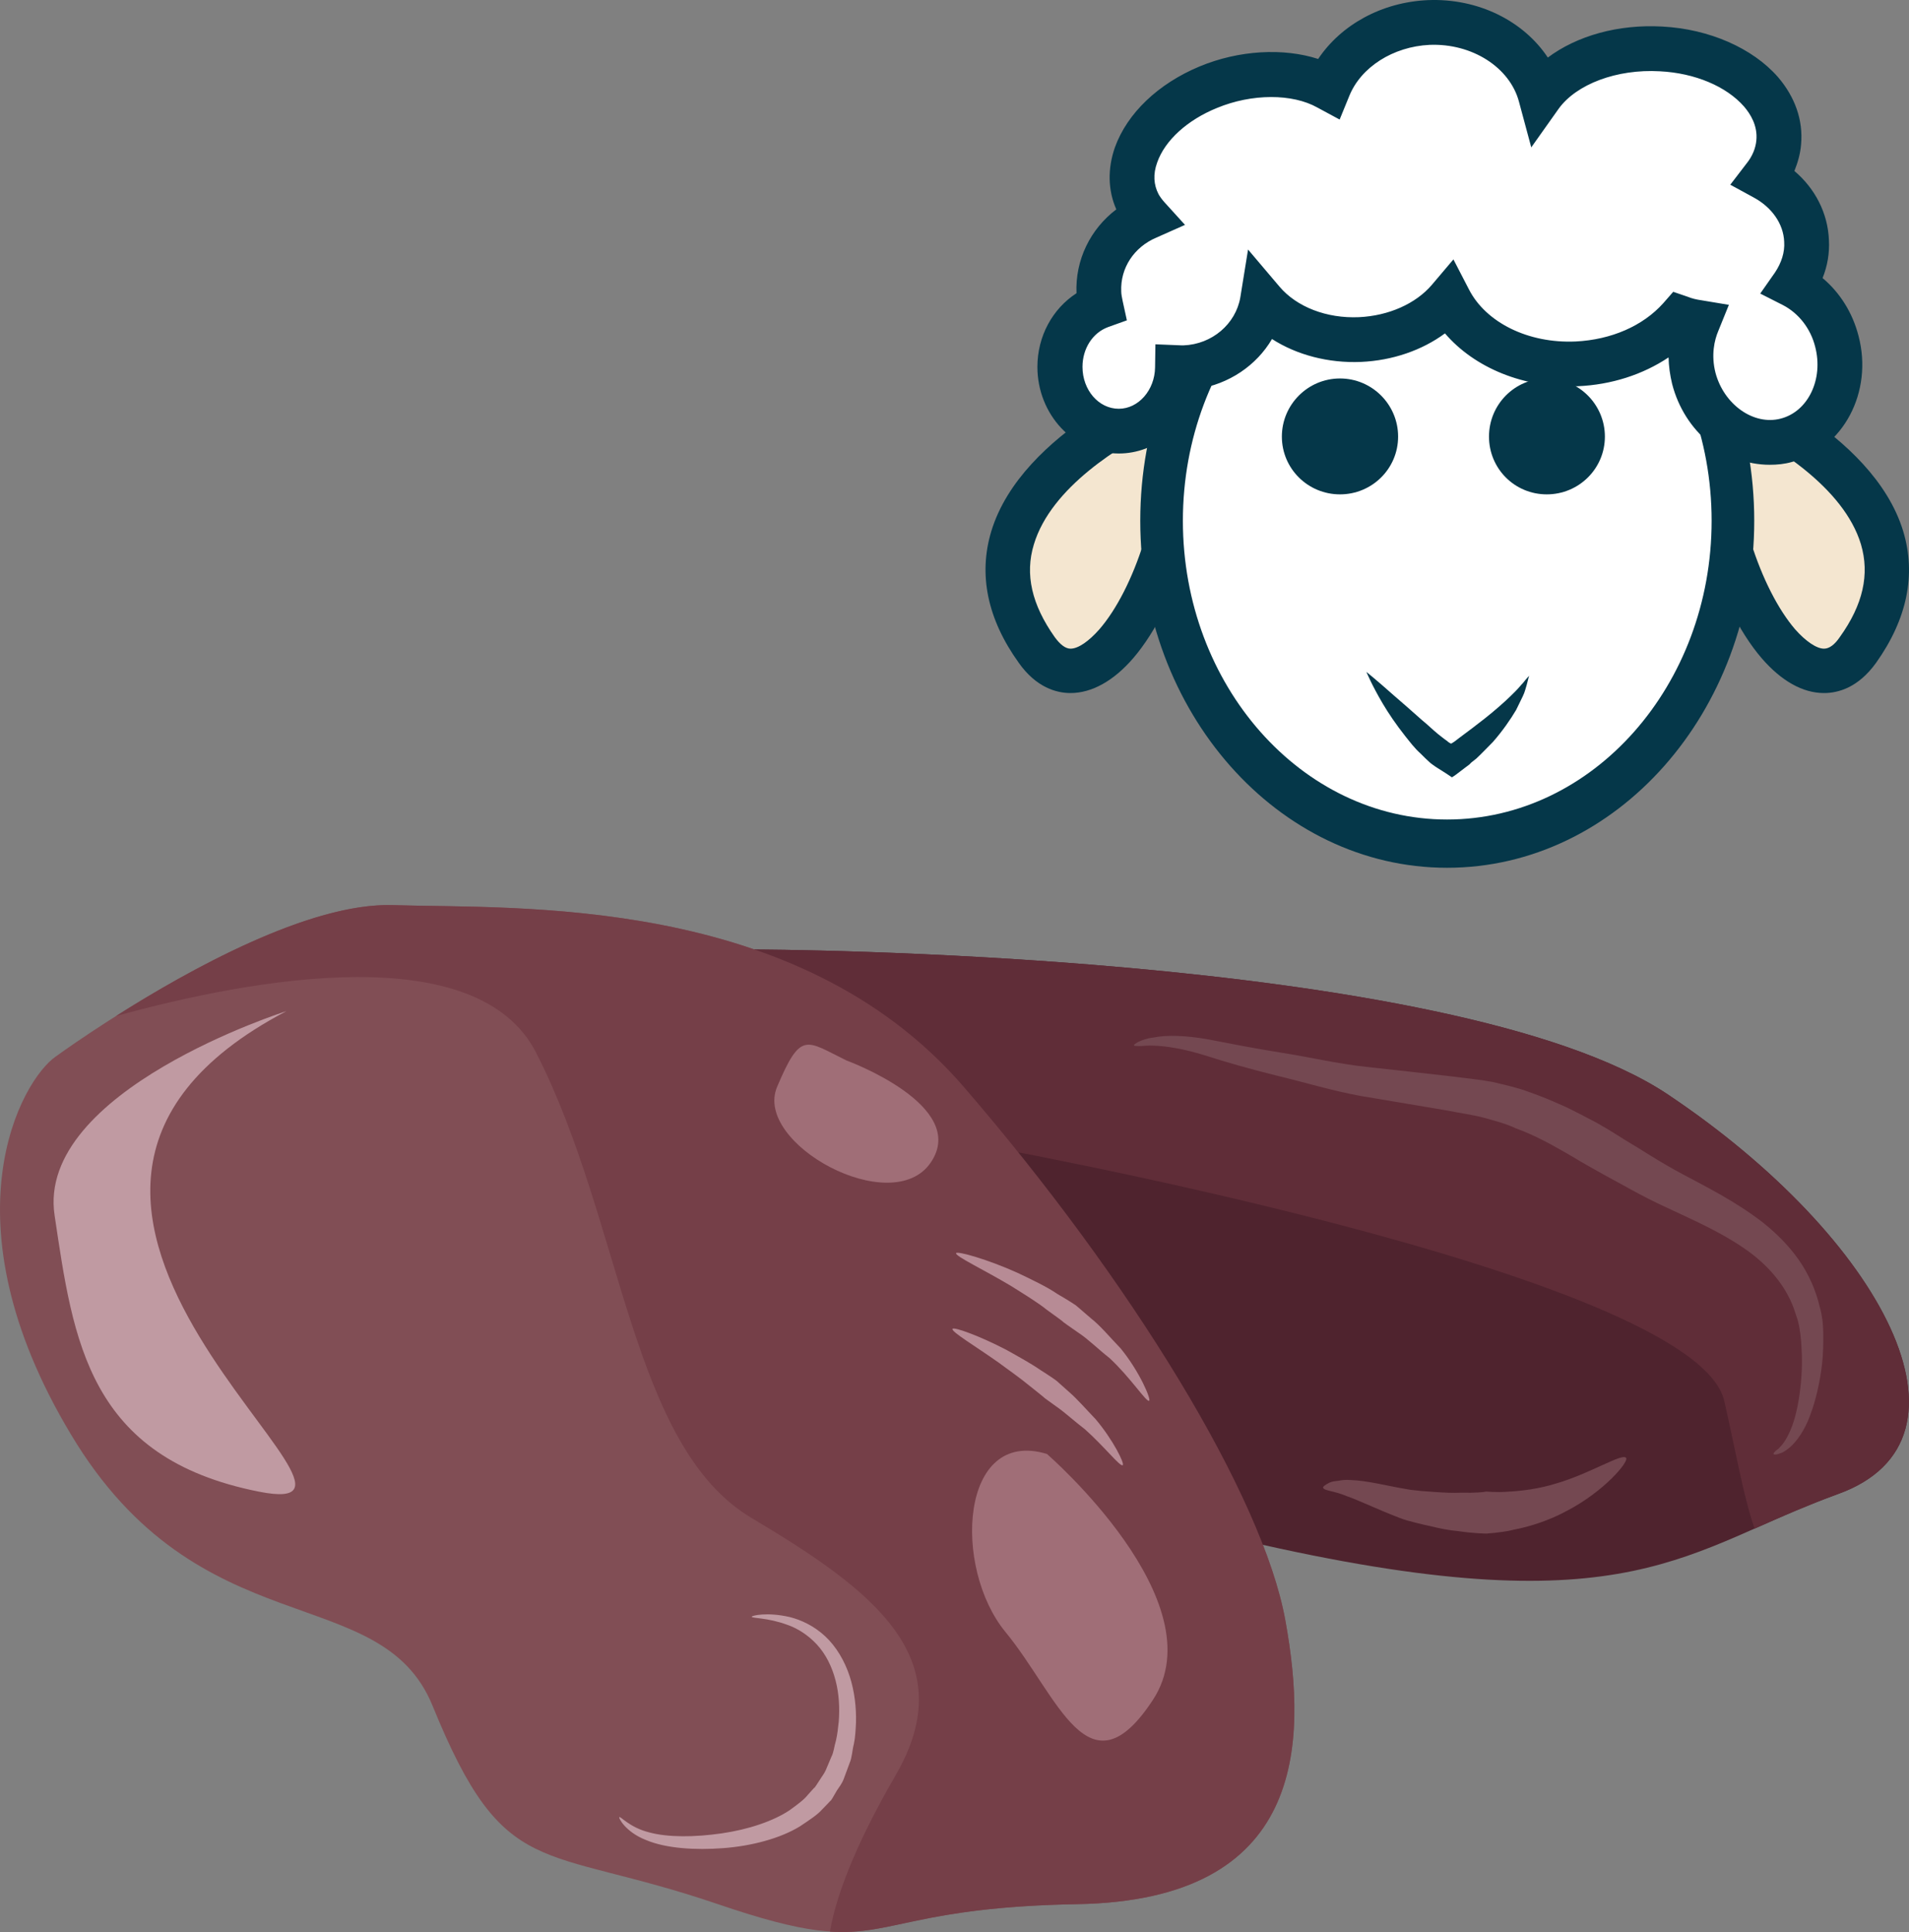
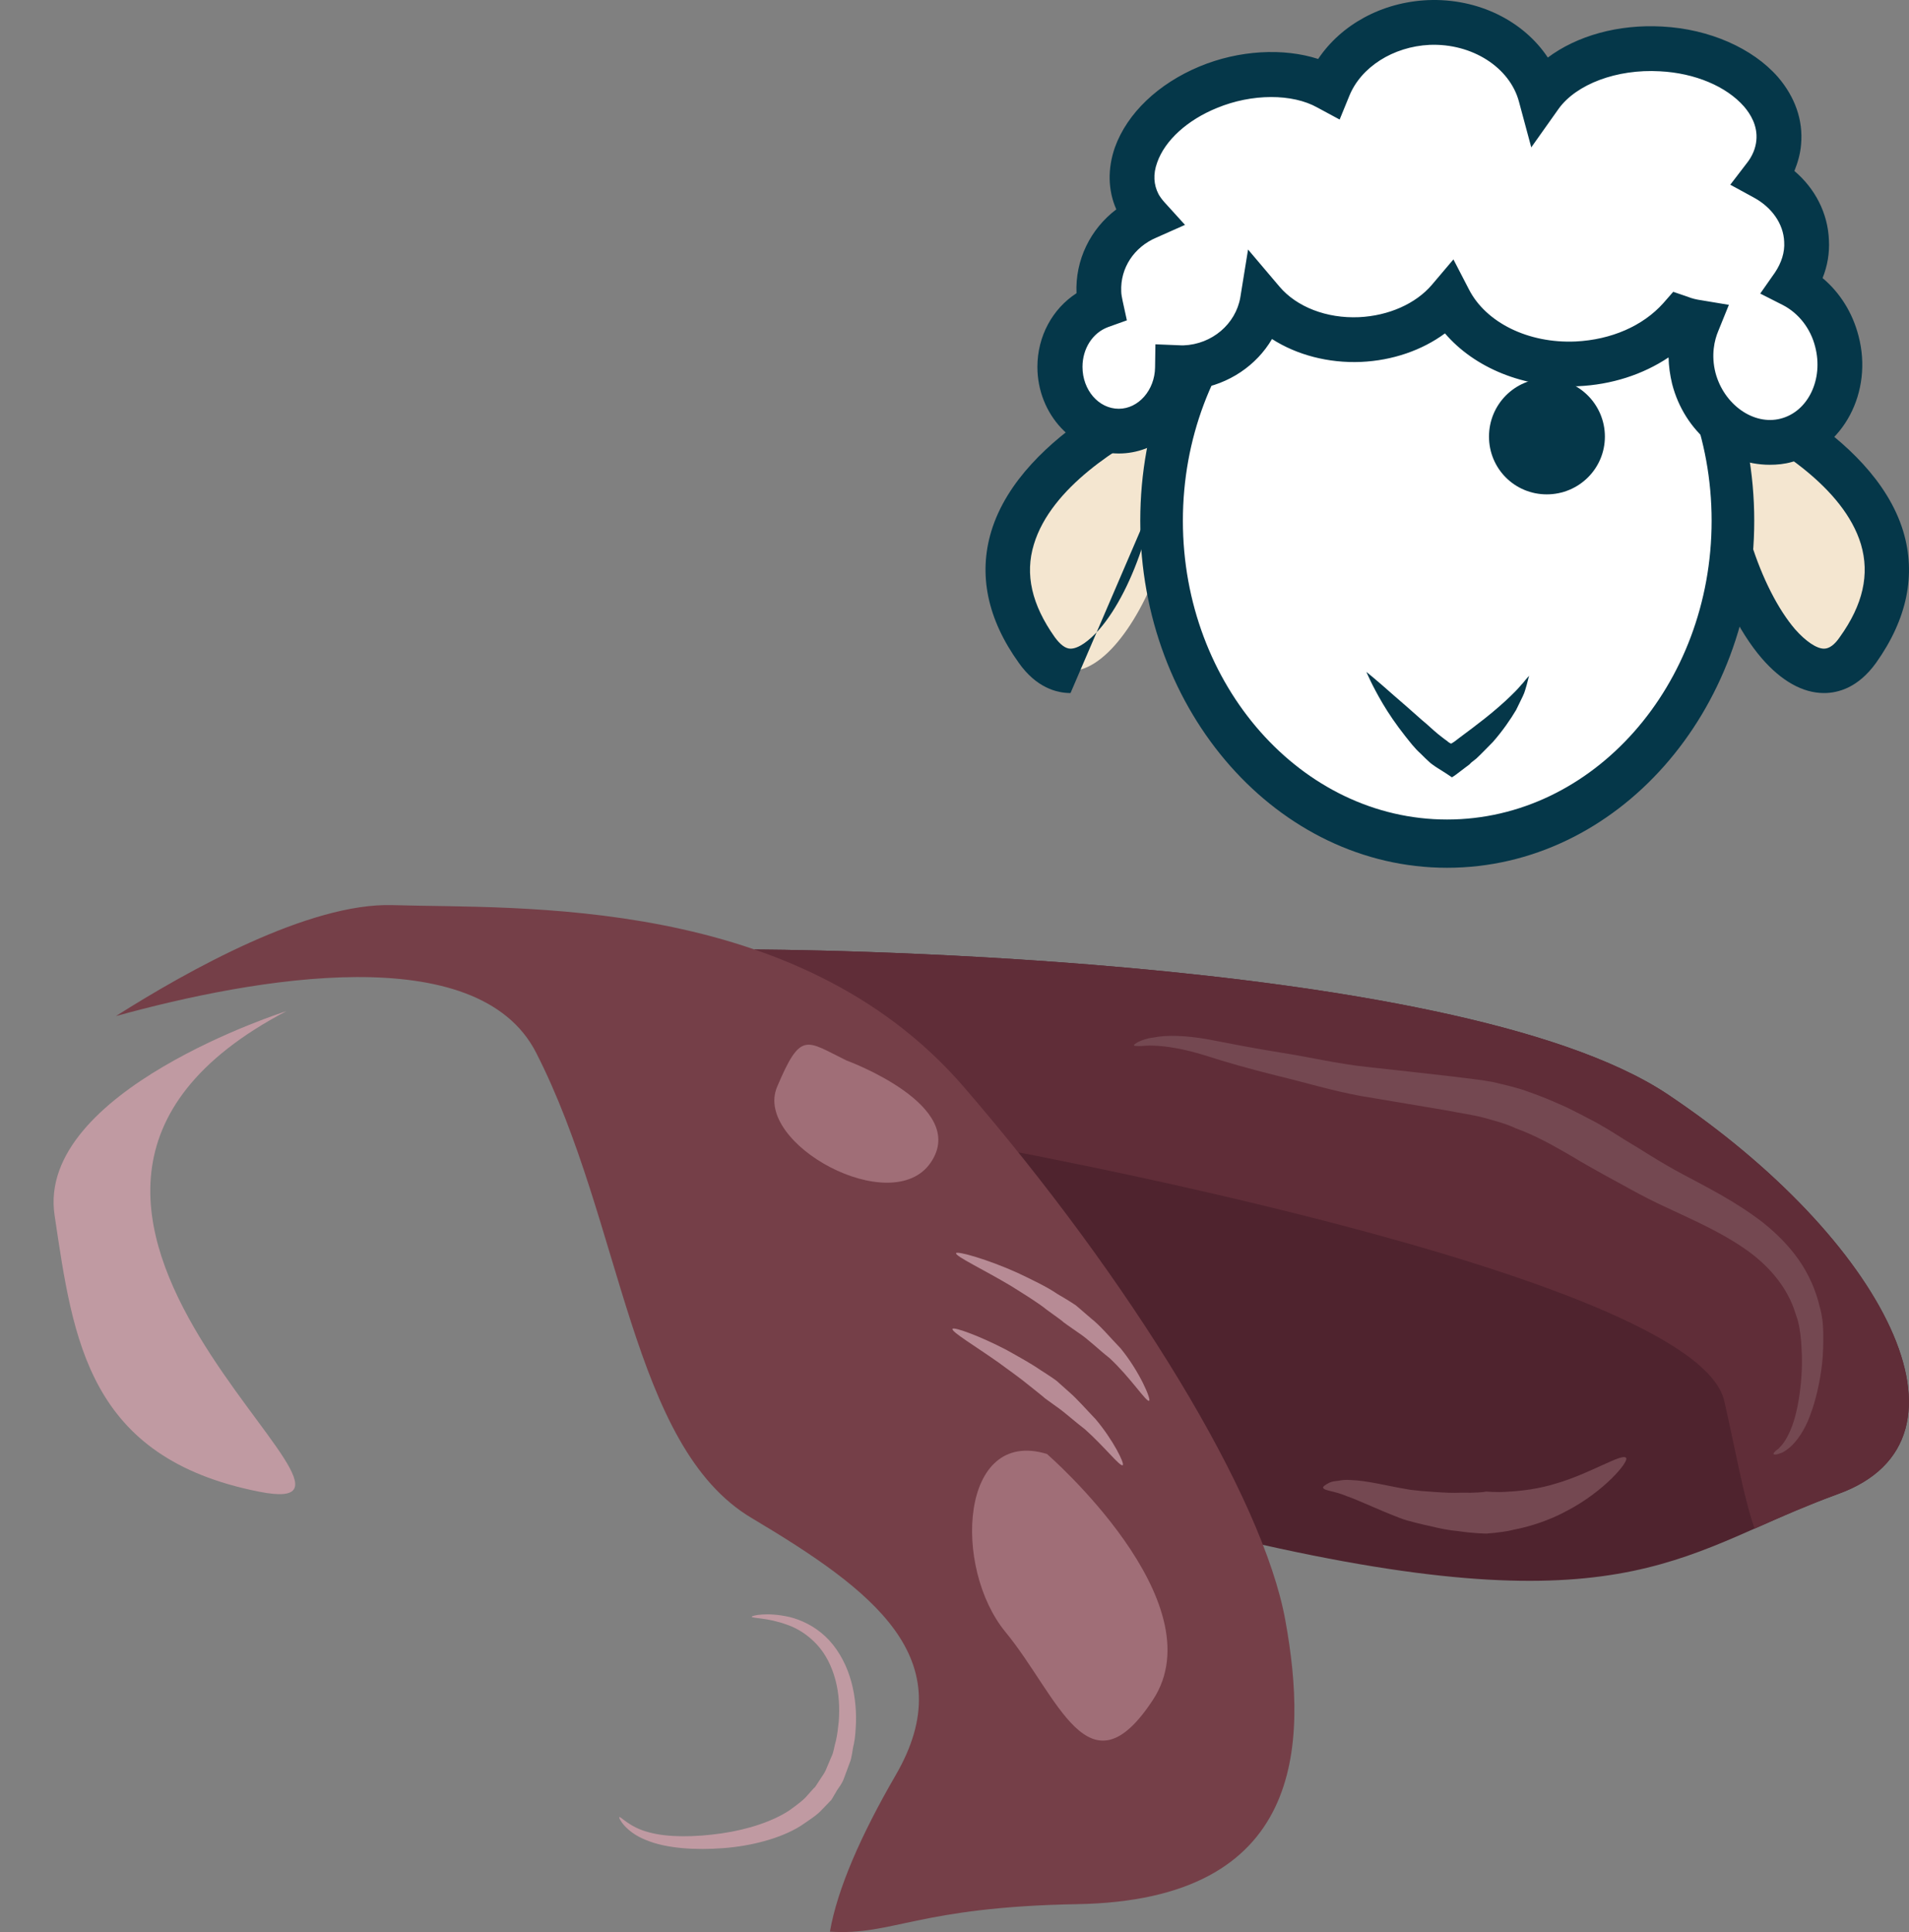
<svg xmlns="http://www.w3.org/2000/svg" xmlns:ns1="http://sodipodi.sourceforge.net/DTD/sodipodi-0.dtd" xmlns:ns2="http://www.inkscape.org/namespaces/inkscape" xml:space="preserve" width="54.194mm" height="54.846mm" version="1.1" style="clip-rule:evenodd;fill-rule:evenodd;image-rendering:optimizeQuality;shape-rendering:geometricPrecision;text-rendering:geometricPrecision" viewBox="0 0 5419.357 5484.579" id="svg55" ns1:docname="3595.svg" ns2:version="0.92.4 (5da689c313, 2019-01-14)">
  <rect x="0" y="0" width="5419.357" height="5484.579" fill="#808080" stroke="none" />
  <ns1:namedview pagecolor="#ffffff" bordercolor="#666666" borderopacity="1" objecttolerance="10" gridtolerance="10" guidetolerance="10" ns2:pageopacity="0" ns2:pageshadow="2" ns2:window-width="640" ns2:window-height="480" id="namedview57" showgrid="false" ns2:zoom="0.2102413" ns2:cx="99.440663" ns2:cy="92.190116" ns2:window-x="0" ns2:window-y="0" ns2:window-maximized="0" ns2:current-layer="svg55" />
  <defs id="defs4">
    <style type="text/css" id="style2">
   
    .fil1 {fill:#053749;fill-rule:nonzero}
    .fil4 {fill:#4F232E;fill-rule:nonzero}
    .fil5 {fill:#602D38;fill-rule:nonzero}
    .fil10 {fill:#744851;fill-rule:nonzero}
    .fil6 {fill:#753F48;fill-rule:nonzero}
    .fil3 {fill:#814E55;fill-rule:nonzero}
    .fil7 {fill:#A06E77;fill-rule:nonzero}
    .fil8 {fill:#B78B95;fill-rule:nonzero}
    .fil9 {fill:#C09AA2;fill-rule:nonzero}
    .fil0 {fill:#F4E6D0;fill-rule:nonzero}
    .fil2 {fill:white;fill-rule:nonzero}
   
  </style>
  </defs>
  <g id="Vrstva_x0020_1" transform="translate(-7868.966,-11804.617)">
    <g id="_435074496">
      <path class="fil0" d="m 11217,12918 c 0,0 -726,280 -405,732 171,241 470,-301 405,-732 z" id="path7" ns2:connector-curvature="0" style="fill:#f4e6d0;fill-rule:nonzero" />
-       <path class="fil1" d="m 11163,13012 c -112,56 -310,175 -359,338 -26,85 -6,171 59,263 16,22 31,33 45,33 22,0 52,-21 82,-55 97,-112 181,-353 173,-579 z m -255,760 v 0 c -39,0 -97,-15 -147,-86 -89,-124 -115,-250 -78,-373 87,-287 494,-447 511,-454 l 74,-28 11,78 c 44,287 -64,614 -193,764 -56,65 -118,99 -178,99 z" id="path9" ns2:connector-curvature="0" style="fill:#053749;fill-rule:nonzero" />
+       <path class="fil1" d="m 11163,13012 c -112,56 -310,175 -359,338 -26,85 -6,171 59,263 16,22 31,33 45,33 22,0 52,-21 82,-55 97,-112 181,-353 173,-579 z m -255,760 v 0 c -39,0 -97,-15 -147,-86 -89,-124 -115,-250 -78,-373 87,-287 494,-447 511,-454 l 74,-28 11,78 z" id="path9" ns2:connector-curvature="0" style="fill:#053749;fill-rule:nonzero" />
      <path class="fil0" d="m 12738,12918 c 0,0 726,280 406,732 -172,241 -471,-301 -406,-732 z" id="path11" ns2:connector-curvature="0" style="fill:#f4e6d0;fill-rule:nonzero" />
      <path class="fil1" d="m 12793,13012 c -9,226 76,467 172,579 30,34 61,55 82,55 15,0 30,-11 45,-33 66,-92 85,-178 60,-263 -49,-163 -248,-282 -359,-338 z m 254,760 c -60,0 -121,-34 -177,-99 -129,-150 -237,-477 -194,-764 l 12,-78 73,28 c 17,7 424,167 511,454 37,123 11,249 -77,373 -51,71 -108,86 -148,86 z" id="path13" ns2:connector-curvature="0" style="fill:#053749;fill-rule:nonzero" />
      <path class="fil2" d="m 12789,13283 c 0,506 -364,916 -812,916 -447,0 -811,-410 -811,-916 0,-506 364,-917 811,-917 448,0 812,411 812,917 z" id="path15" ns2:connector-curvature="0" style="fill:#ffffff;fill-rule:nonzero" />
      <path class="fil1" d="m 11977,12435 c -413,0 -750,380 -750,848 0,467 337,848 750,848 414,0 751,-381 751,-848 0,-468 -337,-848 -751,-848 z m 0,1833 c -480,0 -871,-442 -871,-985 0,-544 391,-986 871,-986 481,0 872,442 872,986 0,543 -391,985 -872,985 z" id="path17" ns2:connector-curvature="0" style="fill:#053749;fill-rule:nonzero" />
-       <path class="fil1" d="m 11838,13044 c 0,91 -74,164 -165,164 -91,0 -165,-73 -165,-164 0,-91 74,-165 165,-165 91,0 165,74 165,165 z" id="path19" ns2:connector-curvature="0" style="fill:#053749;fill-rule:nonzero" />
      <path class="fil1" d="m 12425,13044 c 0,91 -74,164 -165,164 -91,0 -164,-73 -164,-164 0,-91 73,-165 164,-165 91,0 165,74 165,165 z" id="path21" ns2:connector-curvature="0" style="fill:#053749;fill-rule:nonzero" />
      <path class="fil1" d="m 12210,13723 c 0,0 -3,9 -7,26 -3,9 -5,20 -11,32 -5,11 -12,24 -19,39 -16,27 -38,59 -66,91 -15,15 -30,31 -47,47 l -14,11 -6,6 -12,9 -25,19 -7,5 c -3,1 -5,5 -7,2 l -15,-10 -30,-19 c -5,-4 -12,-8 -16,-12 -9,-8 -18,-17 -26,-25 -18,-16 -31,-34 -44,-50 -26,-33 -47,-64 -63,-91 -32,-54 -47,-91 -47,-91 0,0 31,25 77,66 23,20 51,44 81,71 15,12 30,27 46,40 8,6 16,13 25,19 4,4 8,6 12,8 0,0 -1,0 -1,0 0,0 0,0 0,0 l 3,-2 2,-1 6,-4 13,-10 c 17,-13 34,-25 49,-37 32,-24 59,-47 81,-67 11,-10 21,-20 29,-28 9,-9 15,-17 21,-23 11,-14 18,-21 18,-21 z" id="path23" ns2:connector-curvature="0" style="fill:#053749;fill-rule:nonzero" />
      <path class="fil2" d="m 13084,12773 c -19,-72 -66,-129 -124,-159 26,-36 40,-80 38,-126 -4,-76 -51,-142 -121,-179 24,-30 39,-64 42,-101 12,-135 -138,-254 -335,-265 -148,-8 -280,48 -341,133 -33,-124 -165,-214 -318,-207 -133,6 -243,82 -285,185 -87,-48 -218,-52 -340,-2 -171,70 -259,220 -198,334 7,12 15,24 25,34 -85,37 -143,120 -139,215 1,13 3,26 6,38 -67,24 -116,92 -116,173 0,101 75,182 167,182 91,0 165,-80 166,-179 7,0 14,0 20,0 113,-5 204,-86 221,-190 59,70 162,114 278,109 105,-4 197,-49 252,-114 58,114 200,190 363,183 122,-5 227,-56 293,-130 16,6 33,10 50,13 -19,48 -25,103 -10,159 33,126 150,205 262,176 112,-30 177,-155 144,-282 z" id="path25" ns2:connector-curvature="0" style="fill:#ffffff;fill-rule:nonzero" />
      <path class="fil1" d="m 12619,12633 41,14 c 12,5 25,8 39,10 l 78,13 -30,74 c -11,26 -21,68 -8,119 24,90 108,150 185,130 78,-20 122,-112 98,-204 -13,-52 -47,-95 -91,-118 l -65,-33 42,-60 c 18,-27 28,-57 26,-87 -2,-51 -35,-98 -87,-126 l -66,-36 46,-60 c 17,-21 26,-44 28,-66 4,-42 -17,-75 -35,-96 -50,-57 -139,-95 -239,-100 -123,-7 -237,37 -287,106 l -78,110 -35,-130 c -26,-97 -133,-166 -254,-161 -103,5 -195,63 -228,146 l -27,66 -63,-34 c -71,-40 -186,-40 -285,1 -84,34 -148,92 -170,155 -12,33 -10,63 4,90 4,7 9,14 16,22 l 59,65 -81,36 c -64,27 -103,87 -100,153 0,8 2,17 4,27 l 12,55 -53,19 c -44,16 -73,61 -73,113 0,66 46,119 103,119 56,0 102,-53 103,-117 l 1,-66 74,3 h 6 c 81,-3 148,-61 161,-136 l 22,-136 89,105 c 49,58 134,91 226,87 84,-4 161,-38 207,-92 l 61,-72 44,85 c 48,94 168,154 303,148 101,-5 191,-44 249,-109 z m 274,491 c -128,0 -242,-94 -277,-229 -6,-25 -10,-51 -10,-76 -73,49 -163,78 -258,82 -153,6 -293,-52 -377,-150 -65,48 -149,77 -238,81 -93,4 -183,-20 -253,-65 -44,75 -122,128 -213,142 -26,105 -116,183 -222,183 -127,0 -231,-110 -231,-246 0,-87 43,-165 111,-209 -4,-94 39,-182 113,-238 -24,-54 -25,-116 -4,-176 35,-97 123,-181 241,-230 111,-46 237,-53 336,-21 65,-97 180,-161 311,-167 143,-6 272,59 341,163 83,-62 200,-95 325,-88 133,7 256,61 328,143 49,57 72,123 66,191 -2,26 -9,51 -19,76 59,50 95,120 98,196 2,37 -4,73 -18,108 49,41 85,98 102,164 42,159 -43,320 -189,358 -21,6 -42,8 -63,8 z" id="path27" ns2:connector-curvature="0" style="fill:#053749;fill-rule:nonzero" />
    </g>
-     <path class="fil3" d="m 8027,14804 c 0,0 601,-440 956,-430 354,11 1149,-32 1622,516 473,548 849,1160 913,1515 64,354 54,794 -591,805 -644,11 -516,172 -1020,0 -505,-172 -605,-60 -810,-563 -147,-361 -662,-160 -1027,-771 -366,-610 -139,-1006 -43,-1072 z" id="path30" ns2:connector-curvature="0" style="fill:#814e55;fill-rule:nonzero" />
    <path class="fil4" d="m 10011,14500 c 0,0 1980,3 2592,411 612,409 913,981 483,1135 -429,154 -579,380 -1632,144 l -1032,-408 z" id="path32" ns2:connector-curvature="0" style="fill:#4f232e;fill-rule:nonzero" />
    <path class="fil5" d="m 12603,14911 c -612,-408 -2592,-411 -2592,-411 l 97,302 520,249 c 0,0 2054,366 2136,731 33,144 53,266 86,362 74,-33 150,-66 236,-98 430,-154 129,-726 -483,-1135 z" id="path34" ns2:connector-curvature="0" style="fill:#602d38;fill-rule:nonzero" />
    <path class="fil6" d="m 10605,14890 c -473,-548 -1268,-505 -1622,-516 -236,-7 -580,185 -785,315 395,-109 1027,-221 1193,104 247,484 268,1117 612,1321 344,205 602,398 408,731 -98,169 -165,322 -186,443 178,12 249,-70 702,-78 645,-11 655,-451 591,-805 -64,-355 -440,-967 -913,-1515 z" id="path36" ns2:connector-curvature="0" style="fill:#753f48;fill-rule:nonzero" />
    <path class="fil7" d="m 10272,14815 c 0,0 350,128 239,290 -110,161 -504,-54 -436,-215 68,-161 82,-131 197,-75 z" id="path38" ns2:connector-curvature="0" style="fill:#a06e77;fill-rule:nonzero" />
    <path class="fil7" d="m 10841,15932 c 0,0 484,419 301,698 -183,279 -269,-11 -419,-193 -150,-183 -129,-580 118,-505 z" id="path40" ns2:connector-curvature="0" style="fill:#a06e77;fill-rule:nonzero" />
    <path class="fil8" d="m 11131,15781 c -8,4 -52,-65 -112,-121 -32,-25 -61,-54 -87,-71 -26,-18 -43,-30 -44,-31 0,-1 -19,-15 -47,-35 -26,-21 -64,-44 -102,-68 -77,-46 -158,-84 -156,-93 3,-7 91,18 175,56 42,20 84,40 113,60 31,18 51,31 52,32 1,1 18,15 43,37 26,20 54,54 84,85 55,67 88,147 81,149 z" id="path42" ns2:connector-curvature="0" style="fill:#b78b95;fill-rule:nonzero" />
    <path class="fil8" d="m 11056,15964 c -8,4 -52,-53 -107,-102 -29,-22 -56,-47 -79,-63 -22,-16 -38,-27 -38,-28 -1,-1 -17,-14 -41,-33 -23,-19 -55,-42 -88,-66 -65,-46 -134,-87 -130,-95 3,-7 79,21 152,59 36,20 72,40 98,58 27,17 44,29 45,30 1,1 16,14 37,33 22,19 48,49 74,76 50,59 84,128 77,131 z" id="path44" ns2:connector-curvature="0" style="fill:#b78b95;fill-rule:nonzero" />
    <path class="fil9" d="m 9627,16963 c 4,-3 29,29 84,43 54,15 131,14 207,3 76,-11 147,-35 193,-66 22,-16 41,-30 51,-43 11,-12 17,-19 18,-20 2,0 7,-9 17,-24 4,-7 11,-15 16,-26 5,-12 10,-24 16,-38 7,-13 8,-30 13,-46 4,-17 6,-35 8,-54 3,-38 1,-79 -9,-117 -10,-39 -28,-75 -53,-102 -25,-27 -55,-46 -84,-56 -57,-21 -101,-18 -101,-23 0,-3 43,-14 108,1 32,8 69,25 101,55 31,29 55,70 69,113 14,43 19,89 18,131 -1,21 -2,42 -6,61 -5,19 -5,38 -12,54 -6,17 -12,32 -17,46 -5,13 -13,23 -19,32 -11,19 -17,30 -19,30 -1,1 -9,10 -23,24 -13,15 -36,30 -63,48 -55,34 -137,56 -218,62 -79,6 -162,1 -219,-23 -59,-23 -79,-64 -76,-65 z" id="path46" ns2:connector-curvature="0" style="fill:#c09aa2;fill-rule:nonzero" />
    <path class="fil9" d="m 8682,14675 c 0,0 -712,226 -658,580 53,355 95,688 580,784 486,97 -964,-818 78,-1364 z" id="path48" ns2:connector-curvature="0" style="fill:#c09aa2;fill-rule:nonzero" />
    <path class="fil10" d="m 12904,15932 c -1,-2 2,-5 6,-9 2,-1 5,-4 8,-6 3,-3 6,-7 10,-11 13,-16 27,-43 37,-80 10,-37 17,-84 19,-135 1,-25 0,-52 -2,-79 -2,-27 -7,-56 -15,-76 v 0 l -1,-3 c -23,-76 -79,-140 -149,-187 -69,-47 -148,-81 -218,-114 -72,-33 -130,-68 -172,-90 -41,-23 -66,-37 -69,-39 -2,-1 -21,-13 -53,-31 -16,-9 -35,-20 -57,-31 -22,-11 -47,-23 -75,-33 -27,-13 -58,-21 -90,-30 -33,-9 -67,-13 -106,-21 -78,-13 -161,-27 -244,-41 -83,-15 -164,-40 -240,-58 -76,-19 -147,-39 -205,-58 -59,-18 -108,-26 -143,-27 -18,-1 -31,1 -41,1 -9,0 -15,0 -16,-2 0,-2 4,-5 13,-10 9,-4 23,-10 42,-12 38,-8 93,-6 155,5 62,12 133,26 209,38 77,12 157,31 239,40 82,9 165,18 242,27 38,5 81,9 118,16 38,9 74,17 105,29 32,11 60,23 85,34 26,11 46,22 64,31 35,18 55,29 57,31 3,1 28,16 69,42 41,24 94,60 160,95 67,36 148,76 225,135 38,30 74,65 103,106 29,41 50,88 61,136 l -1,-4 c 11,37 11,68 11,99 0,30 -2,59 -6,86 -8,55 -21,103 -38,143 -17,39 -40,68 -61,82 -5,3 -10,7 -14,8 -5,2 -9,3 -12,4 -6,1 -10,1 -10,-1 z" id="path50" ns2:connector-curvature="0" style="fill:#744851;fill-rule:nonzero" />
    <path class="fil10" d="m 12485,15943 c 10,10 -63,96 -167,150 -51,28 -108,46 -152,54 -22,6 -41,7 -54,9 -14,1 -22,2 -22,2 -2,0 -35,0 -82,-7 -24,-2 -50,-7 -78,-14 -14,-3 -28,-6 -43,-10 -15,-4 -32,-8 -46,-14 -58,-22 -109,-47 -148,-61 -38,-16 -64,-15 -68,-24 -1,-3 5,-8 19,-15 7,-3 15,-4 25,-5 10,-2 21,-3 33,-2 47,1 106,17 161,26 14,3 26,3 39,5 14,1 28,2 41,3 27,2 52,3 72,2 42,1 70,-2 71,-3 2,-1 28,3 65,0 38,-2 87,-8 135,-23 97,-28 188,-87 199,-73 z" id="path52" ns2:connector-curvature="0" style="fill:#744851;fill-rule:nonzero" />
  </g>
</svg>